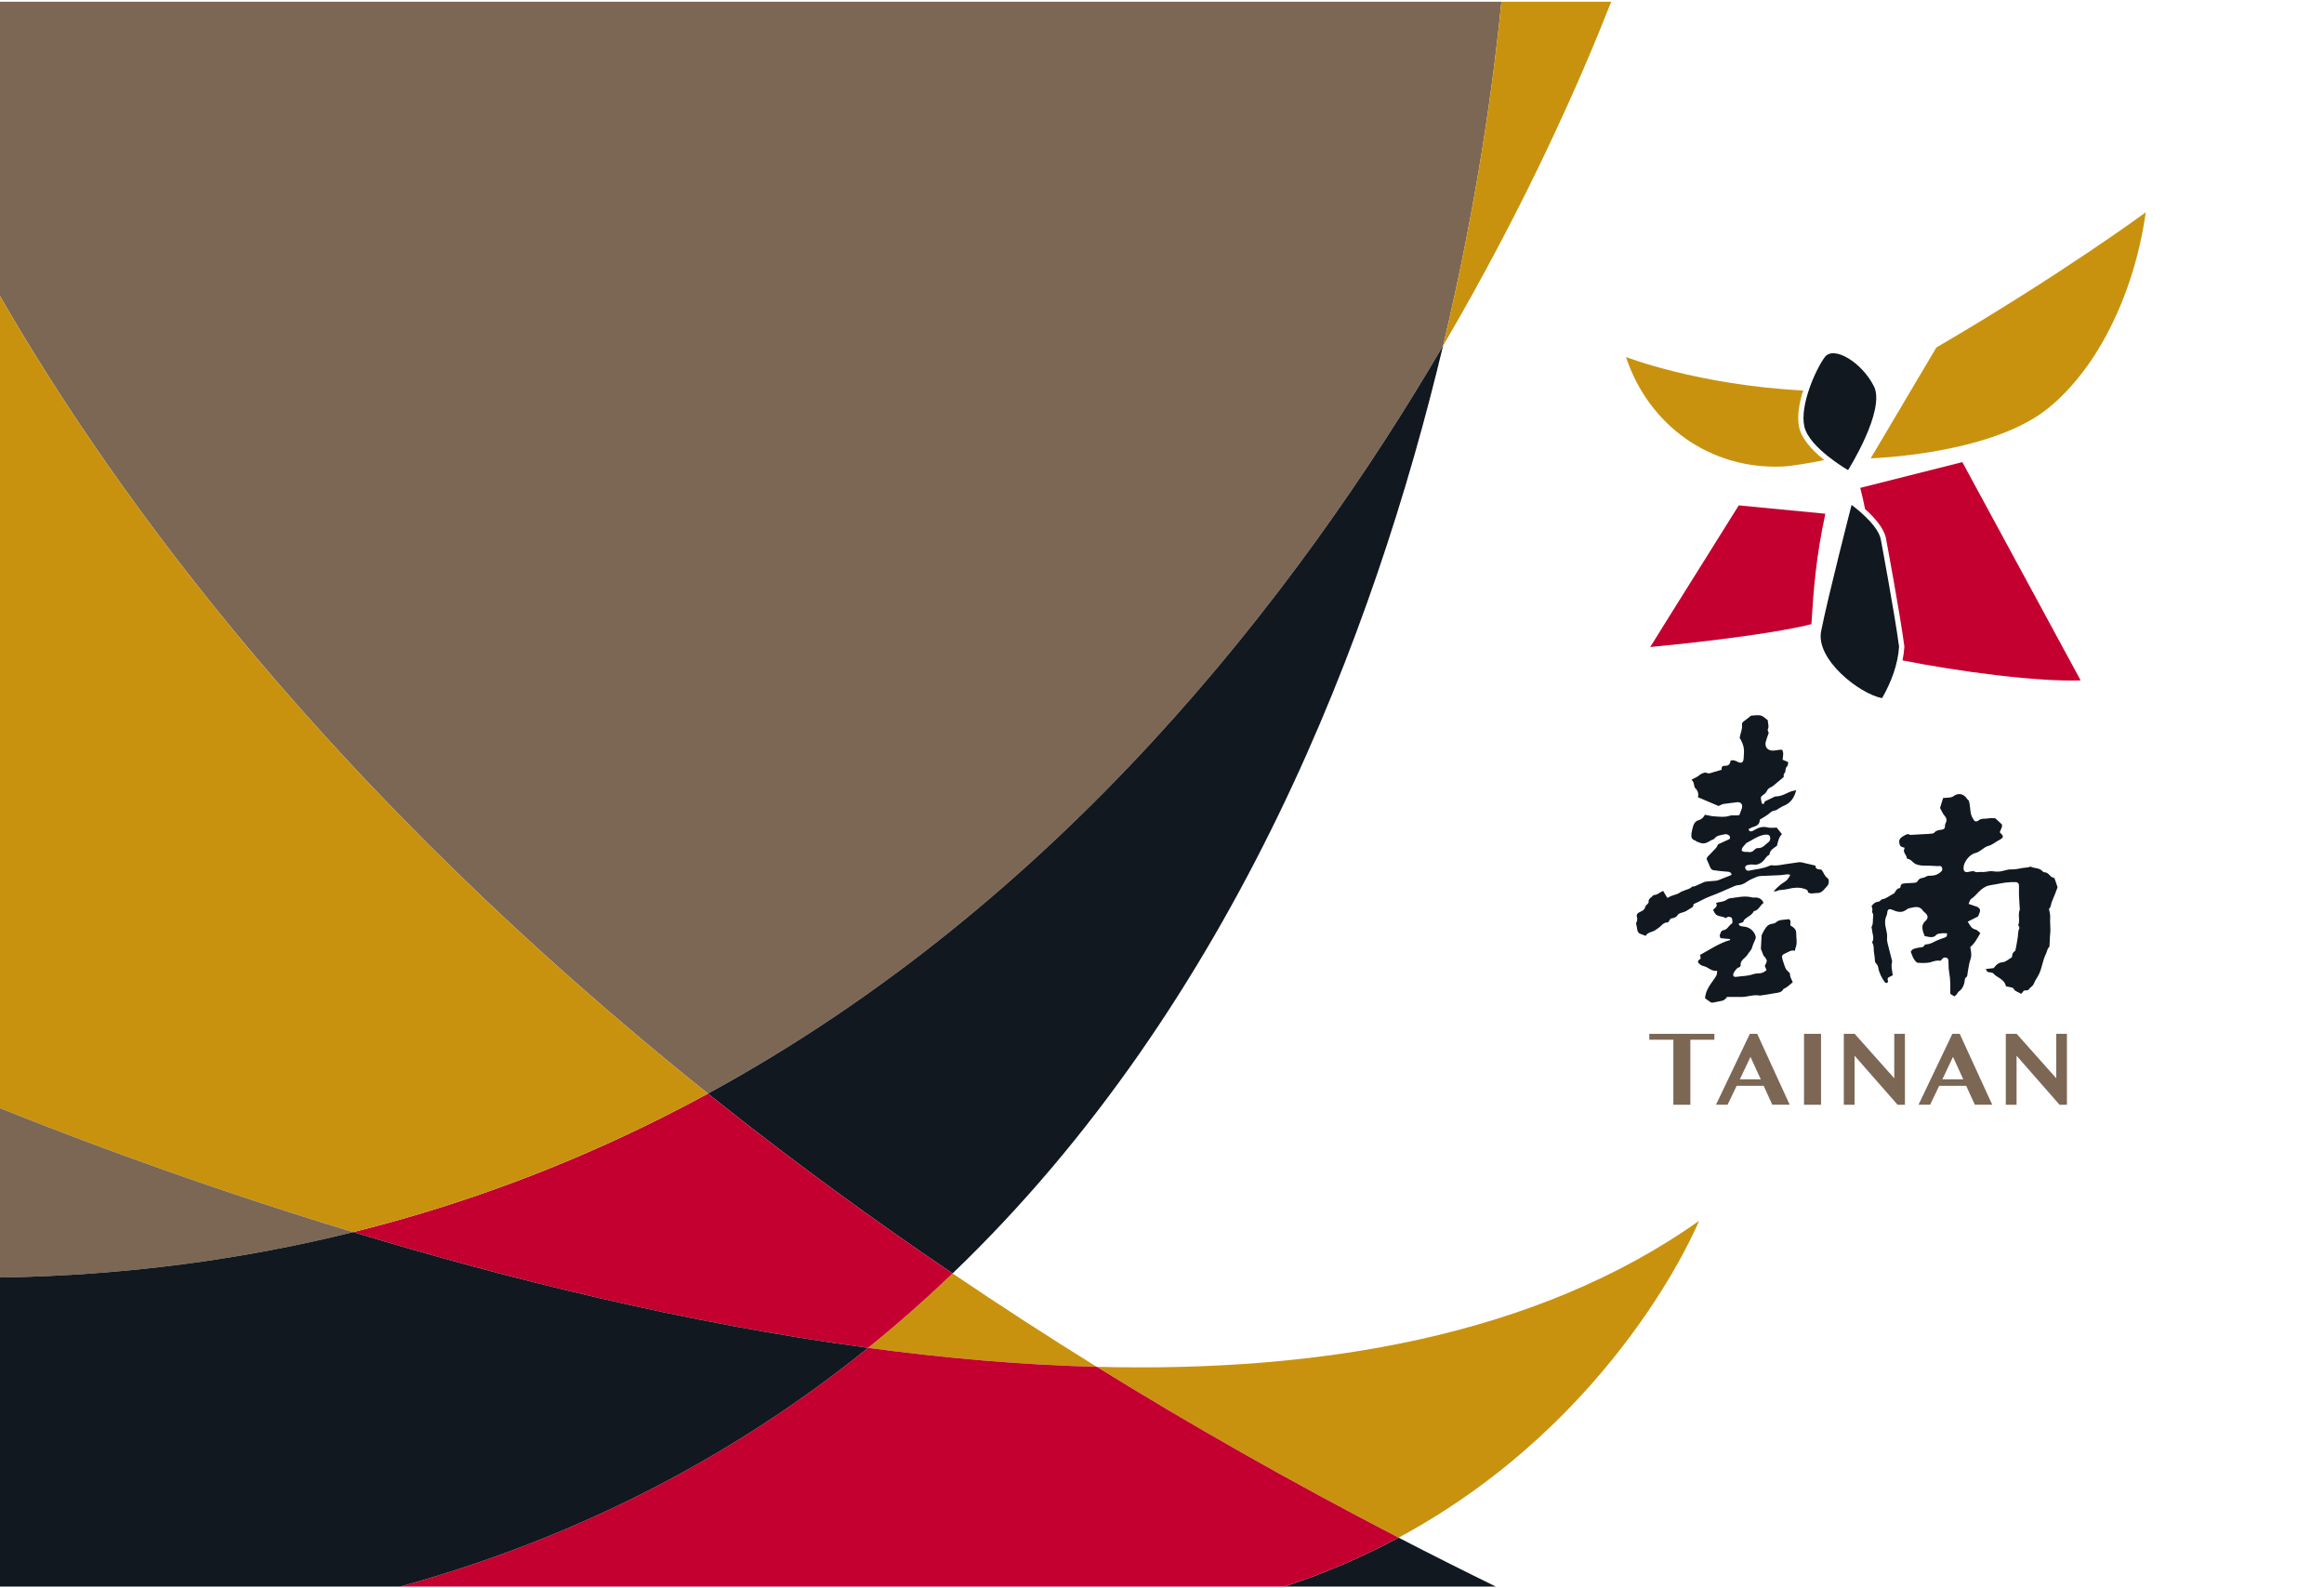
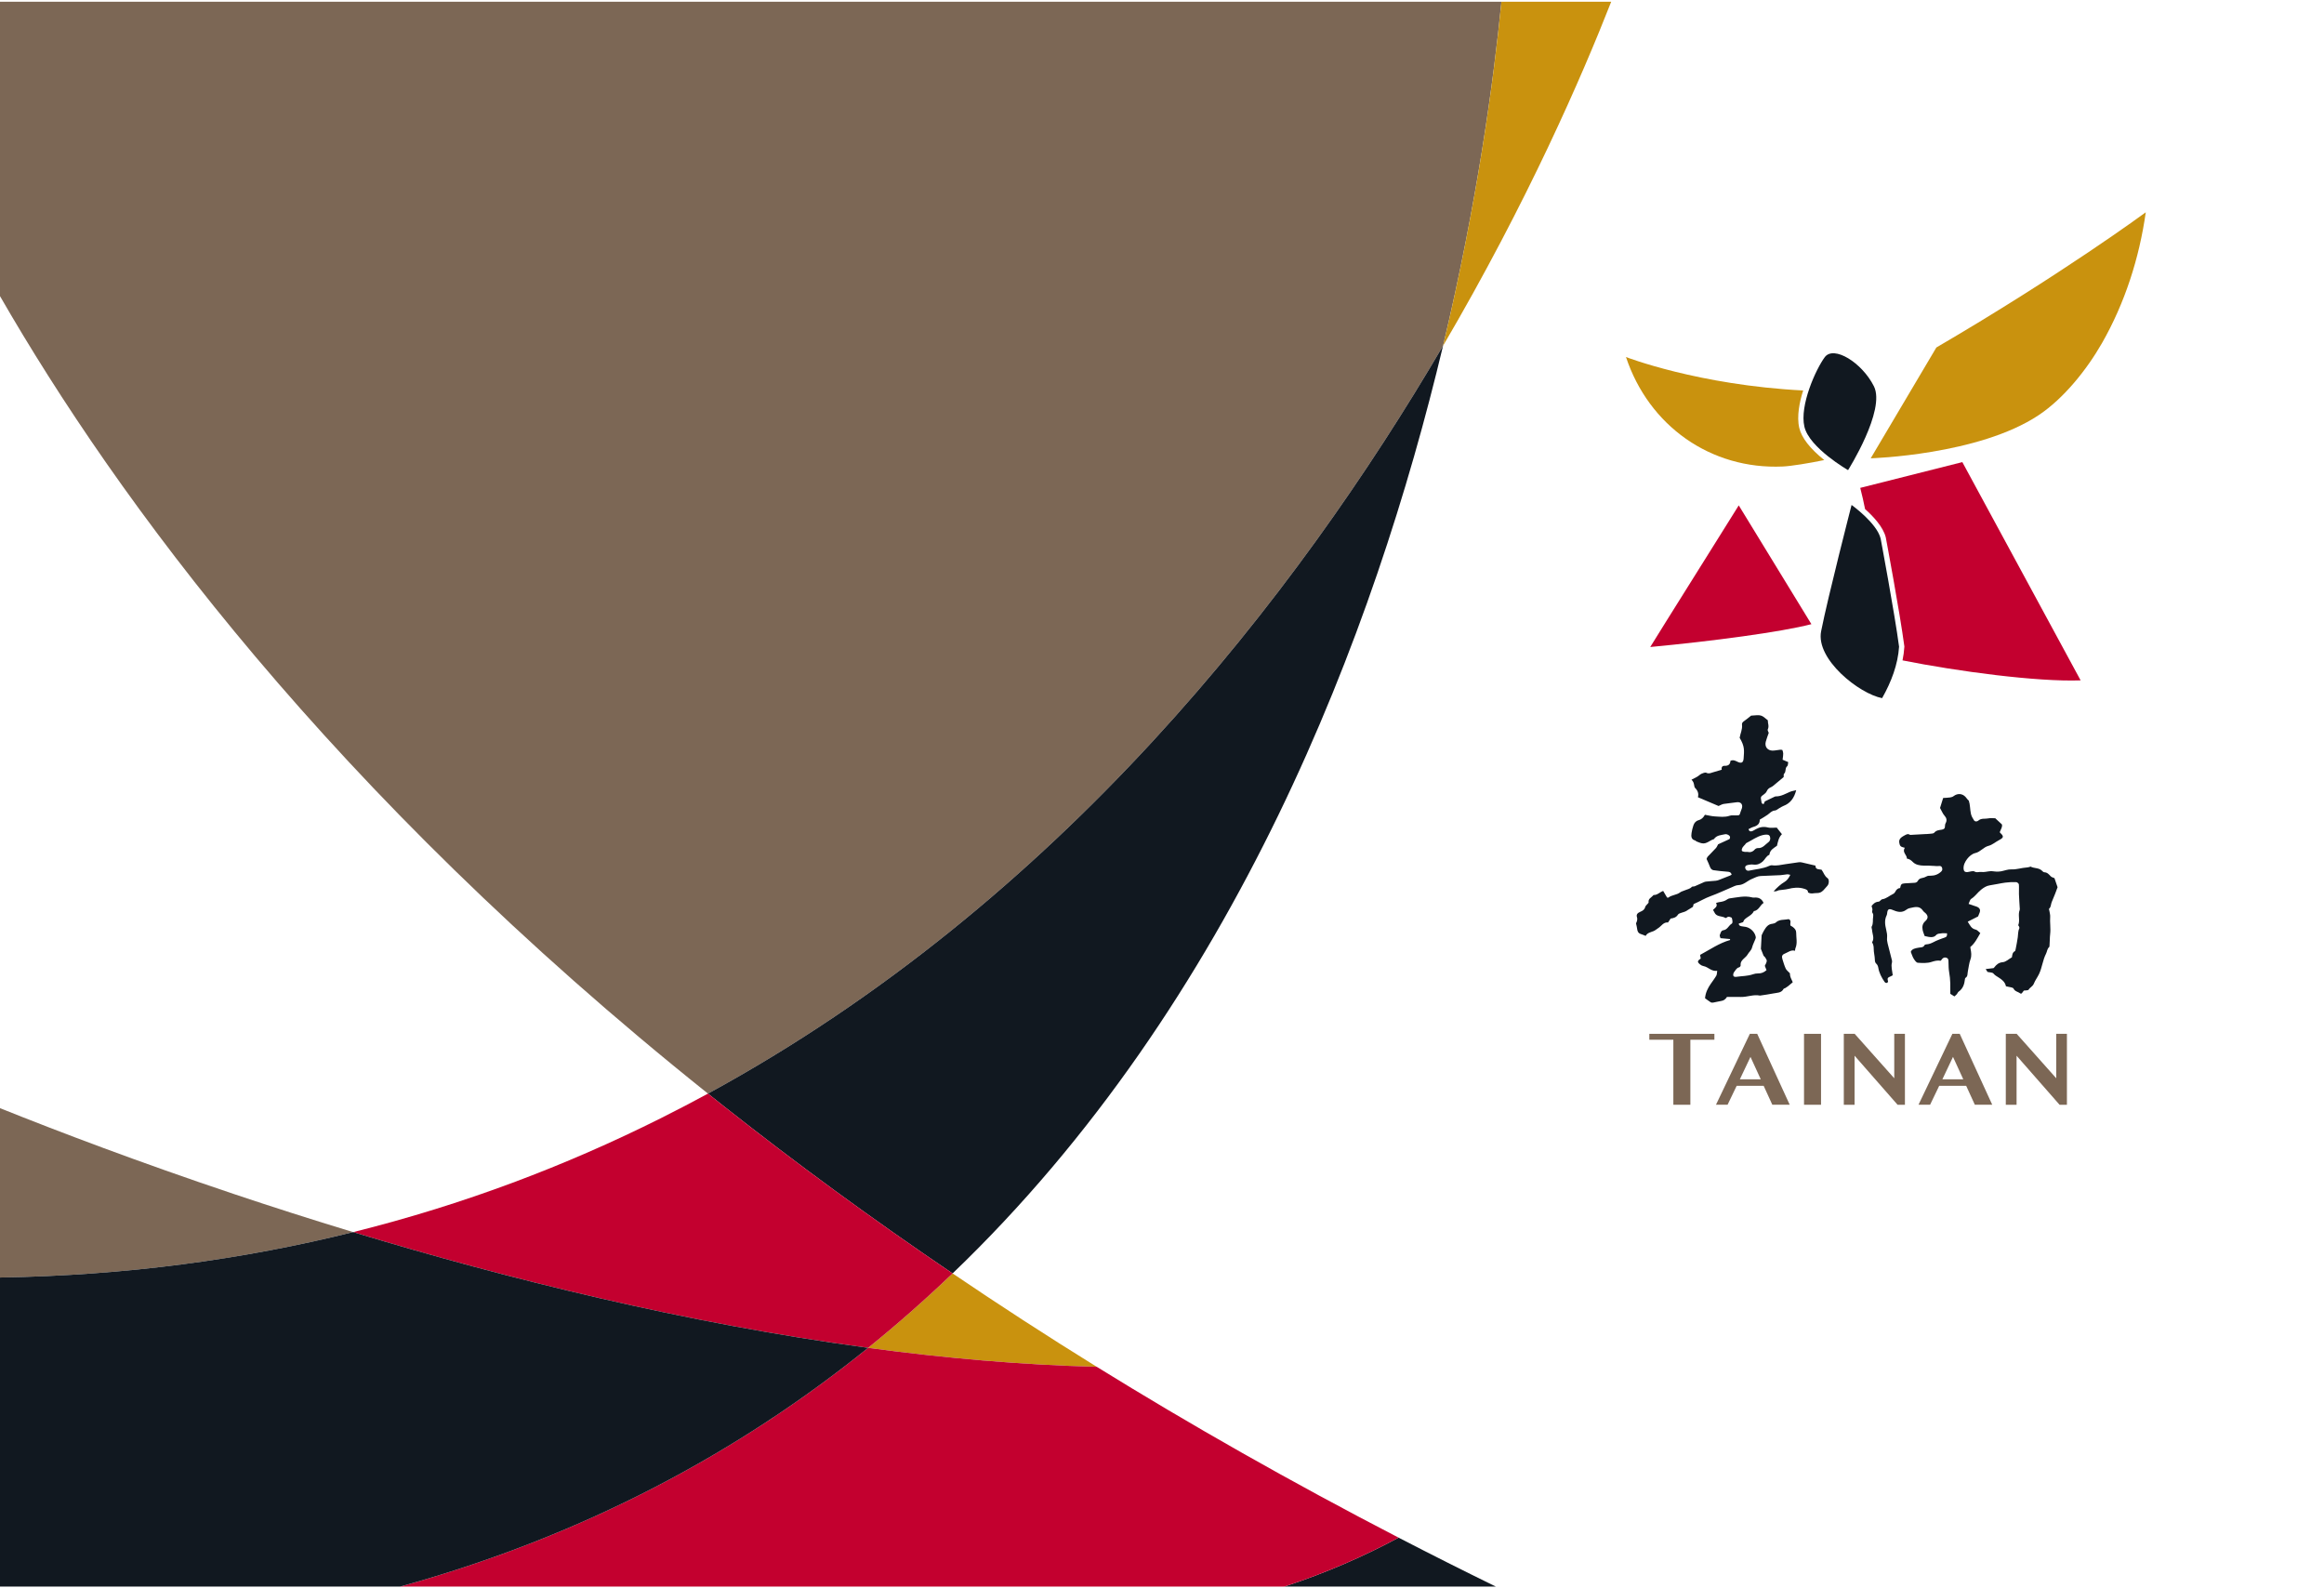
<svg xmlns="http://www.w3.org/2000/svg" version="1.1" id="圖層_1" x="0px" y="0px" width="850.39px" height="581.1px" viewBox="0 0 850.39 581.1" enable-background="new 0 0 850.39 581.1" xml:space="preserve">
  <rect x="-0.002" y="-0.001" fill="#FFFFFF" width="850.394" height="581.102" />
  <path fill="#7C6755" d="M259.058,400.109c128.613-70.065,215.328-182.073,268.979-273.598  c12.557-52.613,18.546-97.399,21.366-125.868H-0.002v107.694C42.324,181.825,120.824,289.637,259.058,400.109z" />
  <path fill="#111820" d="M259.058,400.109c2.047,1.636,4.111,3.271,6.184,4.908c25.698,20.286,53.44,40.644,83.325,60.877  c103.58-99.321,154.509-234.774,179.47-339.383C474.386,218.036,387.67,330.044,259.058,400.109z" />
  <path fill="#C9920E" d="M401.316,500.063c-18.308-11.326-35.856-22.728-52.75-34.168c-9.824,9.421-20.118,18.516-30.914,27.228  C345.552,496.881,373.634,499.357,401.316,500.063z" />
  <path fill="#C3002F" d="M265.242,405.018c-2.073-1.637-4.137-3.272-6.184-4.908c-5.736,3.124-11.565,6.154-17.468,9.106  c-34.526,17.265-71.92,31.496-112.357,41.567c56.255,17.056,121.781,33.356,188.421,42.339  c10.795-8.712,21.089-17.807,30.914-27.228C318.682,445.661,290.939,425.304,265.242,405.018z" />
  <path fill="#C9920E" d="M578.73,0.644h-29.327c-2.82,28.469-8.81,73.255-21.366,125.868C558.963,73.76,578.906,27.82,589.559,0.644  H578.73z" />
-   <path fill="#C9920E" d="M621.705,446.679c-59.343,41.941-138.069,55.479-220.389,53.384c34.229,21.177,71.02,42.08,110.451,62.502  C592.374,519.111,621.705,446.679,621.705,446.679z" />
  <path fill="#111820" d="M470.001,580.456h77.33c-12.083-5.919-23.956-11.88-35.563-17.892  C499.135,569.374,485.234,575.462,470.001,580.456z" />
  <path fill="#C3002F" d="M401.316,500.063c-27.683-0.705-55.764-3.182-83.663-6.94c-47.009,37.944-103.45,68.618-171.176,87.334  h323.524c15.233-4.994,29.134-11.082,41.767-17.892C472.336,542.143,435.546,521.239,401.316,500.063z" />
-   <path fill="#C9920E" d="M-0.002,108.338v297.091c21.284,8.533,50.739,19.738,85.7,31.455c13.721,4.6,28.281,9.275,43.535,13.899  c40.437-10.071,77.831-24.303,112.357-41.567c5.903-2.952,11.732-5.982,17.468-9.106C120.824,289.637,42.324,181.825-0.002,108.338z  " />
  <path fill="#7C6755" d="M85.698,436.884c-34.961-11.717-64.416-22.922-85.7-31.455v46.666v15.304  c46.154-0.752,89.186-6.641,129.234-16.615C113.979,446.159,99.419,441.483,85.698,436.884z" />
  <path fill="#111820" d="M129.232,450.783c-40.048,9.975-83.081,15.863-129.234,16.615v113.058h146.479  c67.726-18.716,124.167-49.39,171.176-87.334C251.013,484.14,185.487,467.839,129.232,450.783z" />
  <g>
    <g>
-       <path fill="#C3002F" d="M636.238,184.899c-3.285,5.255-6.58,10.511-9.859,15.765c-5.597,8.931-11.182,17.867-16.779,26.801    c-1.927,3.073-3.84,6.154-5.747,9.248c22.593-2.122,47.806-5.457,58.971-8.355c0.829-13.417,1.726-24.674,5.098-40.407    L636.238,184.899z" />
+       <path fill="#C3002F" d="M636.238,184.899c-3.285,5.255-6.58,10.511-9.859,15.765c-5.597,8.931-11.182,17.867-16.779,26.801    c-1.927,3.073-3.84,6.154-5.747,9.248c22.593-2.122,47.806-5.457,58.971-8.355L636.238,184.899z" />
      <path fill="#C9920E" d="M708.543,127.134l-24.021,40.544c0,0,39.478-1.156,61.446-15.781c9.194-6.112,17.611-16.634,23.184-26.368    c8.348-14.623,13.646-31.057,16.018-47.859C785.169,77.669,754.333,100.414,708.543,127.134" />
      <path fill="#111820" d="M688.156,197.036c-1.401-5.683-10.631-12.294-10.631-12.294s-8.647,33.558-11.145,46.21    c-2.029,10.314,14.02,22.896,22.315,24.472c3.364-5.934,5.789-12.309,6.205-18.829    C693.294,224.411,688.156,197.036,688.156,197.036" />
      <path fill="#111820" d="M667.703,130.683c3.254-4.412,13.61,1.915,17.995,10.647c4.381,8.741-9.46,30.668-9.46,30.668    s-14.159-8.112-15.979-15.883C658.444,148.348,664.438,135.103,667.703,130.683" />
      <path fill="#C9920E" d="M658.382,156.557c-1-4.283,0.123-9.592,1.427-13.696c-38.345-1.946-64.834-12.238-64.834-12.238    c8.346,25.152,30.974,41.235,57.382,40.054c3.025-0.133,9.745-1.221,15.174-2.359C662.31,164.12,659.227,160.164,658.382,156.557" />
      <path fill="#C3002F" d="M761.338,248.925l-43.287-79.858l-37.357,9.428c0.688,2.661,1.272,5.223,1.764,7.753    c2.946,2.622,6.637,6.528,7.572,10.325l0.013,0.05l0.008,0.057c0.053,0.274,5.167,27.565,6.764,39.665l0.025,0.187l-0.013,0.189    c-0.1,1.599-0.324,3.23-0.663,4.886C716.383,245.638,745.319,249.5,761.338,248.925" />
    </g>
    <g>
      <path fill="#111820" d="M730.104,299.37c0.716,0.663,1.479,1.372,2.419,2.237c0.295,0.916-0.406,1.813-0.757,2.786    c0.035,0.102,0.045,0.23,0.111,0.286c1.419,1.267,1.337,1.778-0.305,2.635c-1.335,0.69-2.537,1.79-3.938,2.146    c-1.886,0.477-2.932,2.217-4.859,2.643c-1.112,0.243-2.254,1.213-2.969,2.165c-0.763,1.019-1.435,2.276-1.289,3.694    c0.085,0.83,0.468,1.125,1.28,1.108c0.055,0,0.106-0.009,0.16-0.017c0.867-0.096,1.95-0.556,2.558-0.197    c0.888,0.52,1.649,0.045,2.447,0.162c1.108,0.162,2.289-0.231,3.443-0.296c0.674-0.031,1.357,0.146,2.037,0.164    c0.58,0.02,1.169,0,1.736-0.1c1.26-0.223,2.521-0.769,3.755-0.711c1.979,0.102,3.808-0.595,5.727-0.7    c0.318-0.02,0.632-0.106,0.944-0.177c0.155-0.033,0.355-0.186,0.451-0.132c1.282,0.703,2.939,0.352,4.087,1.445    c0.267,0.252,0.591,0.605,0.898,0.615c1.108,0.036,1.685,0.764,2.354,1.475c0.326,0.348,0.909,0.462,1.37,0.68    c0.389,1.129,0.782,2.272,1.138,3.313c-0.306,0.823-0.586,1.624-0.896,2.407c-0.403,1.025-0.821,2.044-1.256,3.049    c-0.345,0.792-0.193,1.771-0.958,2.416c-0.103,0.087,0.063,0.488,0.102,0.746c0.11,0.722,0.35,1.46,0.3,2.169    c-0.16,2.112,0.243,4.241-0.002,6.31c-0.177,1.469-0.108,2.92-0.25,4.373c-0.015,0.156-0.037,0.366-0.137,0.451    c-0.745,0.643-0.722,1.628-1.125,2.405c-1.221,2.352-1.423,5.034-2.552,7.415c-0.584,1.234-1.43,2.322-1.923,3.569    c-0.387,0.99-1.383,1.318-1.888,2.171c-0.188,0.324-1.075,0.229-1.76,0.341c-0.222,0.302-0.505,0.676-0.792,1.055    c-0.17,0.008-0.389,0.091-0.478,0.017c-0.786-0.657-2.005-0.707-2.497-1.807c-0.099-0.219-0.506-0.352-0.795-0.427    c-0.619-0.162-1.256-0.264-1.983-0.412c-0.306-1.551-1.453-2.457-2.728-3.247c-0.666-0.412-1.32-0.777-1.861-1.427    c-0.35-0.42-1.272-0.363-2.151-0.571c-0.101-0.158-0.322-0.499-0.676-1.057c1.033-0.122,1.873-0.223,2.873-0.341    c-0.009,0.006,0.129-0.083,0.223-0.208c0.813-1.061,1.634-1.836,3.186-1.971c1.114-0.096,2.144-1.121,3.318-1.788    c0.131-0.771,0.118-1.729,1.074-2.233c0.173-0.092,0.233-0.455,0.283-0.703c0.278-1.453,0.586-2.906,0.784-4.37    c0.153-1.118,0.068-2.269,0.575-3.333c0.084-0.179-0.076-0.486-0.16-0.722c-0.05-0.139-0.276-0.295-0.247-0.367    c0.759-1.799-0.201-3.76,0.526-5.564c0.094-0.221,0.035-0.51,0.022-0.766c-0.096-1.686-0.229-3.372-0.287-5.063    c-0.043-1.181,0.083-2.374-0.028-3.549c-0.029-0.318-0.633-0.821-0.986-0.832c-1.33-0.035-2.678,0.007-3.996,0.188    c-1.896,0.258-3.761,0.717-5.655,0.989c-1.258,0.179-2.267,0.867-3.173,1.585c-1.287,1.024-2.191,2.479-3.651,3.378    c-0.44,0.269-0.562,1.055-0.938,1.824c0.751,0.262,1.267,0.435,1.784,0.623c0.586,0.21,1.221,0.344,1.736,0.668    c0.65,0.409,0.84,1.081,0.542,1.834c-0.197,0.497-0.401,0.991-0.584,1.461c-1.247,0.633-2.468,1.252-3.794,1.926    c0.82,1.264,1.289,2.551,2.9,2.895c0.597,0.124,1.085,0.788,1.704,1.274c-1.087,1.89-1.995,3.736-3.663,5.11    c0.031,0.206,0.054,0.416,0.092,0.617c0.245,1.306,0.463,2.548-0.044,3.916c-0.52,1.403-0.637,2.954-0.956,4.437    c-0.177,0.811,0.052,1.78-0.876,2.322c-0.105,0.066-0.153,0.285-0.17,0.437c-0.2,1.826-0.703,3.48-2.325,4.604    c-0.289,0.2-0.401,0.635-0.646,0.911c-0.262,0.301-0.588,0.547-0.894,0.821c-0.489-0.31-0.891-0.565-1.493-0.946    c0-1.204,0.019-2.512-0.011-3.815c-0.026-1.409-0.187-2.792-0.426-4.193c-0.188-1.099-0.204-2.296-0.227-3.445    c-0.015-0.755,0.056-1.456-0.732-1.738c-0.805-0.289-1.457,0.072-1.879,0.821c-0.048,0.087-0.154,0.147-0.287,0.264    c-1.123-0.203-2.162,0.055-3.325,0.435c-1.547,0.512-3.347,0.412-5.019,0.296c-0.539-0.04-1.123-0.895-1.497-1.495    c-0.435-0.688-0.657-1.514-1.061-2.487c0.422-1.146,1.72-1.326,2.954-1.547c0.782-0.137,1.626-0.002,2.079-0.914    c0.09-0.18,0.469-0.281,0.72-0.294c1.709-0.072,3.017-1.208,4.56-1.711c0.703-0.23,1.372-0.563,2.084-0.759    c0.8-0.229,0.941-0.74,0.86-1.563c-0.763,0-1.495-0.096-2.189,0.031c-0.621,0.112-1.256,0.008-1.842,0.659    c-0.828,0.912-2.044,0.86-4.158,0.301c-0.241-0.719-0.58-1.457-0.734-2.234c-0.229-1.189-0.064-2.289,0.946-3.182    c1.241-1.102,1.125-2.179-0.227-3.237c-0.21-0.164-0.42-0.352-0.562-0.569c-1.324-2.034-3.173-1.331-4.959-0.965    c-0.74,0.149-1.252,0.705-1.882,1.008c-1.443,0.699-2.9,0.229-4.263-0.357c-1.326-0.569-1.871-0.324-2.021,1.066    c-0.035,0.306-0.064,0.635-0.199,0.905c-0.869,1.733-0.593,3.493-0.165,5.256c0.239,0.989,0.418,1.965,0.316,3    c-0.068,0.663,0.05,1.368,0.206,2.029c0.492,2.055,1.05,4.09,1.567,6.14c0.061,0.254,0.094,0.552,0.022,0.797    c-0.411,1.497,0.084,2.928,0.277,4.703c-0.042,0.025-0.272,0.175-0.521,0.285c-1.499,0.665-1.499,0.663-1.172,2.147    c-0.464,0.576-0.979,0.462-1.327-0.054c-1.063-1.572-1.952-3.228-2.264-5.145c-0.077-0.494-0.306-1.066-0.659-1.383    c-0.556-0.501-0.585-1.019-0.604-1.7c-0.039-1.245-0.403-2.487-0.405-3.73c0-0.875-0.089-1.652-0.604-2.48    c0.962-1.476,0.085-3.009-0.011-4.549c-0.027-0.414-0.287-0.928-0.125-1.215c0.661-1.151,0.308-2.418,0.536-3.613    c0.075-0.399,0.051-0.944-0.164-1.245c-0.297-0.416-0.236-0.67-0.127-1.119c0.106-0.438-0.17-0.975-0.293-1.53    c0.613-0.834,1.396-1.543,2.613-1.604c0.21-0.009,0.414-0.25,0.609-0.396c0.212-0.154,0.399-0.435,0.622-0.466    c1.595-0.212,2.724-1.366,4.104-1.998c0.304-0.138,0.575-0.47,0.735-0.779c0.387-0.753,0.902-1.298,1.76-1.348    c0.299-1.401,0.47-1.599,1.688-1.707c1.171-0.1,2.348-0.16,3.522-0.202c0.591-0.021,1.033-0.22,1.31-0.754    c0.325-0.633,0.876-0.878,1.55-1.007c0.514-0.098,1.043-0.256,1.486-0.523c0.536-0.331,1.025-0.316,1.639-0.313    c1.457,0.013,2.807-0.51,3.886-1.565c0.453-0.445,0.433-0.969,0.204-1.484c-0.233-0.532-0.699-0.545-1.228-0.486    c-0.513,0.054-1.045,0.012-1.565-0.042c-1.285-0.125-2.569-0.081-3.856-0.108c-1.445-0.029-2.972-0.295-3.978-1.326    c-0.637-0.653-1.235-1.088-2.169-1.25c0.002-1.409-1.834-2.282-0.779-3.95c-0.856-0.243-1.591-0.297-1.859-1.199    c-0.461-1.562-0.147-2.321,1.747-3.318c0.59-0.313,1.223-0.745,1.952-0.254c0.079,0.054,0.208,0.054,0.31,0.05    c1.745-0.094,3.489-0.195,5.231-0.293c0.526-0.025,1.057-0.019,1.576-0.092c0.628-0.087,1.499-0.031,1.821-0.416    c0.753-0.906,1.736-0.948,2.701-1.1c0.827-0.133,1.262-0.455,1.229-1.348c-0.015-0.354,0.061-0.77,0.241-1.066    c0.565-0.942,0.297-1.919-0.278-2.543c-0.819-0.886-1.171-1.963-1.773-2.994c0.361-1.153,0.733-2.352,1.137-3.655    c0.895-0.061,1.738-0.074,2.568-0.197c0.438-0.061,0.921-0.216,1.262-0.484c1.431-1.102,3.219-0.998,4.406,0.35    c0.387,0.44,0.696,0.945,1.149,1.31c0.51,1.488,0.428,3.169,0.771,4.775c0.179,0.847,0.638,1.672,1.12,2.402    c0.383,0.58,1.156,0.511,1.598,0.118c1.098-0.973,2.451-0.543,3.667-0.809C728.324,299.232,729.144,299.37,730.104,299.37" />
      <path fill="#111820" d="M610.003,328.364c0.167,0.019,0.387,0.108,0.473,0.037c1.262-1.013,3.004-0.921,4.291-1.902    c0.493-0.37,1.162-0.503,1.74-0.763c0.863-0.387,1.854-0.482,2.556-1.258c0.191-0.215,0.717-0.086,1.046-0.221    c0.929-0.379,1.838-0.823,2.759-1.221c0.431-0.189,0.869-0.431,1.324-0.486c1.215-0.151,2.441-0.204,3.659-0.324    c0.366-0.038,0.738-0.138,1.084-0.272c1.374-0.52,2.738-1.064,4.102-1.615c0.237-0.098,0.447-0.265,0.607-0.362    c-0.333-1.009-0.971-1.009-1.622-1.066c-1.692-0.149-3.387-0.276-5.059-0.547c-0.604-0.098-1.052-0.626-1.287-1.3    c-0.312-0.888-0.744-1.736-1.214-2.811c0.073-0.146,0.186-0.589,0.453-0.884c0.965-1.052,2.013-2.029,2.972-3.09    c0.347-0.381,0.532-0.908,0.794-1.376c1.335-0.614,2.685-1.231,4.146-1.903c0.291-0.384,0.362-0.96-0.109-1.328    c-0.377-0.298-0.996-0.565-1.423-0.468c-1.479,0.339-3.154,0.318-4.142,1.803c-1.503,0.396-2.657,1.853-4.396,1.518    c-0.698-0.133-1.368-0.445-2.039-0.703c-0.138-0.052-0.223-0.278-0.36-0.306c-1.567-0.365-1.565-1.559-1.393-2.755    c0.133-0.945,0.38-1.884,0.68-2.79c0.295-0.89,0.904-1.619,1.825-1.867c1.063-0.287,1.786-0.913,2.387-2.011    c1.217,0.21,2.443,0.539,3.683,0.602c1.78,0.089,3.57,0.378,5.356-0.243c0.717-0.248,1.573-0.106,2.363-0.127    c1.289-0.033,1.272-0.033,1.605-1.189c0.146-0.514,0.418-0.992,0.551-1.508c0.366-1.468-0.516-2.339-1.998-2.108    c-1.567,0.248-3.16,0.354-4.726,0.611c-0.595,0.103-1.15,0.46-1.838,0.749c-2.396-1.015-4.93-2.09-7.55-3.204    c0.339-1.322-0.048-2.422-0.994-3.348c-0.146-0.144-0.26-0.354-0.295-0.551c-0.31-1.617-0.302-1.62-1.059-2.528    c0.978-0.536,2.059-0.934,2.869-1.643c0.522-0.462,1.064-0.659,1.651-0.853c0.287-0.096,0.69-0.144,0.936-0.017    c0.825,0.438,1.547,0.089,2.304-0.149c1.061-0.333,2.136-0.629,3.302-0.972c-0.216-0.897,0.219-1.472,1.023-1.435    c1.405,0.063,2.1-0.559,2.155-1.83c1.04-0.453,1.788-0.035,2.56,0.344c1.425,0.701,2.16,0.368,2.269-1.221    c0.2-2.908,0.451-4.355-1.453-7.53c0.234-1.605,1.075-3.101,0.854-4.791c-0.079-0.59,0.229-0.962,0.729-1.306    c0.874-0.593,1.672-1.289,2.604-2.025c3.709-0.328,3.709-0.328,6.112,1.701c-0.052,1.064,0.578,2.162-0.022,3.348    c-0.151,0.297,0.241,0.871,0.364,1.258c-0.379,1.108-0.801,2.15-1.086,3.227c-0.476,1.813,0.597,3.219,2.456,3.267    c0.527,0.015,1.058-0.094,1.588-0.158c0.423-0.05,0.845-0.146,1.271-0.174c0.256-0.017,0.52,0.058,0.744,0.085    c0.412,1.162,0.412,1.162,0.096,3.578c0.604,0.252,1.258,0.527,2.055,0.865c-0.112,0.514-0.05,1.24-0.359,1.486    c-0.937,0.738-0.296,2.037-1.165,2.771c-0.201,0.166-0.091,0.707-0.139,1.221c-1.217,1.021-2.508,2.114-3.815,3.189    c-0.285,0.23-0.609,0.43-0.944,0.578c-0.661,0.297-1.129,0.707-1.438,1.411c-0.217,0.489-0.678,0.934-1.138,1.241    c-1.037,0.694-1.168,0.919-0.865,2.229c0.117,0.484-0.043,1.139,0.874,1.234c0.147-0.328,0.306-0.689,0.433-0.975    c1.234-0.597,2.422-1.175,3.617-1.74c0.142-0.068,0.313-0.096,0.468-0.096c1.888,0.011,3.449-0.961,5.104-1.667    c0.648-0.279,1.379-0.371,2.291-0.604c-0.75,2.88-2.131,4.807-4.707,5.78c-0.54,0.203-1.022,0.553-1.532,0.834    c-0.514,0.288-1.013,0.788-1.545,0.823c-1.189,0.079-1.819,0.932-2.648,1.532c-0.895,0.646-1.872,1.175-2.911,1.815    c0.058,1.547-0.936,2.266-2.358,2.665c-0.594,0.169-1.141,0.518-1.746,0.803c0.241,0.89,0.799,0.934,1.389,0.717    c0.449-0.16,0.845-0.457,1.269-0.688c1.397-0.766,2.803-1.063,4.429-0.635c0.979,0.26,2.081,0.05,3.235,0.05    c0.538,0.683,1.183,1.502,1.9,2.41c-1.175,1.121-1.453,2.699-1.812,4.231c-1.166,0.853-2.555,1.501-2.752,3.183    c-0.005,0.05-0.036,0.125-0.073,0.138c-1.166,0.472-1.547,1.707-2.412,2.453c-0.952,0.821-2.046,1.3-3.387,1.114    c-0.668-0.096-1.389-0.004-2.059,0.14c-0.798,0.169-1.098,0.653-0.91,1.243c0.212,0.663,0.729,0.979,1.365,0.838    c2.471-0.555,5.049-0.659,7.392-1.755c0.329-0.151,0.738-0.26,1.084-0.208c1.663,0.252,3.254-0.185,4.867-0.415    c1.632-0.237,3.26-0.493,4.898-0.707c0.357-0.048,0.748-0.009,1.106,0.072c1.645,0.368,3.283,0.77,4.967,1.167    c-0.035,1.567,1.3,1.282,2.235,1.497c0.763,1.033,1.044,2.312,2.177,3.083c0.698,0.479,0.565,2.129-0.027,2.778    c-0.351,0.382-0.717,0.763-1.039,1.17c-0.73,0.917-1.56,1.541-2.828,1.506c-1.048-0.038-2.11,0.466-3.25-0.225    c0.038-0.871-0.615-1.101-1.457-1.362c-1.992-0.617-3.902-0.391-5.861,0.098c-1.079,0.265-2.217,0.281-3.318,0.458    c-0.348,0.052-0.665,0.28-1.013,0.376c-0.201,0.057-0.433,0.011-0.927,0.011c1.328-1.449,2.562-2.585,4.021-3.447    c0.965-0.57,1.524-1.433,2.09-2.572c-0.462-0.087-0.794-0.225-1.114-0.197c-0.836,0.07-1.666,0.27-2.502,0.317    c-2.43,0.125-4.858,0.193-7.287,0.311c-1.142,0.052-2.092,0.648-3.121,1.056c-1.703,0.676-2.979,2.213-5.005,2.274    c-0.914,0.025-1.831,0.562-2.719,0.93c-2.467,1.025-4.876,2.191-7.386,3.088c-2.175,0.784-4.108,2.009-6.25,2.917    c-0.104,0.412-0.212,0.813-0.26,1.013c-1.019,0.628-1.859,1.183-2.732,1.674c-0.363,0.206-0.813,0.247-1.204,0.407    c-0.532,0.221-1.278,0.339-1.527,0.751c-0.643,1.058-1.611,1.306-2.691,1.455c-0.308,0.462-0.601,0.9-0.949,1.427    c-1.722-0.193-2.452,1.409-3.706,2.144c-0.534,0.313-0.998,0.781-1.563,1.008c-1.12,0.451-2.359,0.645-2.906,1.762    c-0.768-0.298-1.252-0.516-1.753-0.668c-0.956-0.297-1.291-0.989-1.383-1.921c-0.054-0.591-0.234-1.173-0.409-1.99    c0.262-0.569,0.657-1.326,0.335-2.322c-0.272-0.851,0.177-1.462,1.093-1.849c0.895-0.387,1.701-0.796,1.957-1.875    c0.081-0.328,0.438-0.593,0.665-0.895c0.195-0.251,0.589-0.529,0.556-0.754c-0.198-1.335,0.973-1.72,1.617-2.464    c0.068-0.079,0.146-0.221,0.214-0.217c1.34,0.073,2.189-1.008,3.498-1.49C609.026,326.716,609.478,327.475,610.003,328.364     M639.389,311.662c0.978,0.264,1.923,0.048,2.718-0.88c0.249-0.284,0.757-0.523,1.129-0.501c1.79,0.112,2.69-1.318,3.89-2.189    c0.626-0.457,0.782-1.318,0.514-2.039c-0.295-0.79-1.096-0.722-1.801-0.674c-0.262,0.017-0.523,0.074-0.783,0.137    c-2.237,0.532-4.053,1.94-6.065,2.937c-0.171,0.085-0.264,0.328-0.403,0.488c-0.337,0.389-0.744,0.733-0.996,1.171    c-0.193,0.324-0.318,0.8-0.223,1.141c0.059,0.204,0.58,0.327,0.913,0.397C638.586,311.716,638.917,311.662,639.389,311.662" />
      <path fill="#111820" d="M631.931,364.737c-0.611,1.003-1.329,1.366-2.228,1.497c-0.943,0.146-1.869,0.412-2.811,0.572    c-0.298,0.052-0.68,0.035-0.917-0.114c-0.753-0.479-1.453-1.029-2.077-1.48c0.197-2.115,1.044-3.712,2.069-5.228    c0.684-1.013,1.451-1.975,2.06-3.027c0.258-0.444,0.206-1.07,0.325-1.779c-2.138,0.326-3.285-1.423-5.007-1.72    c-0.443-0.079-0.909-0.318-1.258-0.605c-1.088-0.89-1.036-1.293,0.238-2.168c-0.072-0.422-0.149-0.878-0.23-1.329    c3.616-1.941,6.98-4.32,10.995-5.445c-0.025-0.118-0.044-0.234-0.066-0.355c-1.084-0.098-2.165-0.195-3.467-0.318    c-0.083-0.341-0.384-0.856-0.243-1.183c0.277-0.653,0.401-1.599,1.283-1.716c1.516-0.199,1.928-1.711,3.04-2.387    c0.451-0.274,0.365-1.021,0.048-2.185c-0.589-0.252-1.188-0.647-1.871-0.061c-0.11,0.096-0.356,0.203-0.433,0.149    c-1.277-0.853-3.3-0.271-4.071-2.1c-0.118-0.283-0.302-0.545-0.482-0.869c0.707-0.734,1.84-1.219,1.108-2.537    c0.534-0.144,0.827-0.256,1.129-0.295c1.068-0.144,2.102-0.354,2.996-1.033c0.243-0.186,0.576-0.311,0.884-0.352    c2.72-0.335,5.427-1.063,8.191-0.348c0.206,0.057,0.431,0.092,0.641,0.071c1.556-0.146,2.817,0.272,3.547,1.954    c-1.289,0.792-1.709,2.694-3.553,3.007c-0.711,1.497-2.32,1.983-3.408,3.054c-0.254,0.248-0.363,0.635-0.54,0.961    c-0.528,0.177-1.061,0.357-1.574,0.53c0.021,0.773,0.536,0.869,0.983,0.973c0.521,0.121,1.063,0.131,1.584,0.239    c1.801,0.372,3.39,1.985,3.651,3.743c0.046,0.28-0.11,0.604-0.219,0.892c-0.374,0.967-0.877,1.898-1.133,2.893    c-0.271,1.072-1.14,1.694-1.643,2.582c-0.28,0.49-0.728,0.906-1.156,1.287c-0.821,0.719-1.528,1.449-1.378,2.684    c0.026,0.221-0.313,0.659-0.543,0.705c-0.967,0.204-1.291,1.064-1.815,1.69c-0.264,0.318-0.43,0.886-0.349,1.281    c0.116,0.563,0.719,0.573,1.208,0.503c1.996-0.293,4.044-0.245,5.99-0.921c0.595-0.206,1.258-0.335,1.884-0.32    c1.139,0.022,2.1-0.313,3.089-1.197c-0.195-0.491-0.413-1.049-0.623-1.574c0.249-0.576,0.661-1.167,0.711-1.786    c0.035-0.443-0.391-0.94-0.655-1.392c-0.129-0.216-0.431-0.338-0.528-0.561c-0.372-0.867-0.688-1.751-0.965-2.473    c0.09-1.68,0.175-3.26,0.269-4.967c0.217-0.441,0.479-1.069,0.817-1.649c0.728-1.23,1.48-2.426,3.138-2.567    c0.457-0.042,0.993-0.219,1.322-0.52c0.846-0.778,1.844-0.898,2.904-0.959c0.582-0.029,1.162-0.142,1.724-0.214    c1.171,0.503,0.343,1.526,0.668,2.372c0.227,0.136,0.557,0.298,0.848,0.514c0.666,0.501,1.221,1.149,1.217,1.99    c-0.015,1.938,0.545,3.91-0.285,5.815c-0.1,0.227-0.081,0.505-0.133,0.89c-1.473-0.438-2.522,0.549-3.714,1.021    c-1.037,0.412-1.234,0.996-0.898,2.055c0.368,1.16,0.701,2.348,1.209,3.445c0.264,0.578,0.871,0.993,1.542,1.724    c0,0.013-0.012,0.378,0.044,0.736c0.054,0.334,0.158,0.663,0.287,0.979c0.227,0.547,0.488,1.081,0.7,1.547    c-0.698,0.589-1.212,1.044-1.753,1.469c-0.319,0.253-0.673,0.474-1.024,0.686c-0.179,0.11-0.495,0.118-0.57,0.262    c-0.813,1.574-2.413,1.399-3.771,1.685c-1.562,0.324-3.146,0.512-4.72,0.759c-0.056,0.006-0.11,0.029-0.16,0.021    c-2.366-0.497-4.615,0.554-6.948,0.508C635.353,364.713,633.652,364.737,631.931,364.737" />
      <polygon fill="#7C6755" points="627.325,378.238 627.325,380.398 618.534,380.398 618.534,404.188 612.309,404.188     612.309,380.398 603.517,380.398 603.517,378.238   " />
      <path fill="#7C6755" d="M642.992,378.238l11.895,25.946h-6.366l-3.173-6.937h-9.864l-3.335,6.937h-4.245l12.396-25.946H642.992z     M636.642,394.878h7.651l-3.761-8.205L636.642,394.878z" />
      <rect x="660.12" y="378.238" fill="#7C6755" width="6.226" height="25.95" />
      <polygon fill="#7C6755" points="674.679,378.238 678.658,378.238 693.138,394.497 693.138,378.238 697.045,378.238     697.045,404.19 694.353,404.19 678.621,386.243 678.621,404.188 674.679,404.188   " />
      <polygon fill="#7C6755" points="733.957,378.238 737.935,378.238 752.416,394.497 752.416,378.238 756.32,378.238 756.32,404.19     753.63,404.19 737.896,386.243 737.896,404.188 733.957,404.188   " />
      <path fill="#7C6755" d="M717.099,378.238l11.893,25.946h-6.366l-3.173-6.937h-9.863l-3.336,6.937h-4.243l12.395-25.946H717.099z     M710.749,394.878h7.646l-3.759-8.205L710.749,394.878z" />
    </g>
  </g>
</svg>